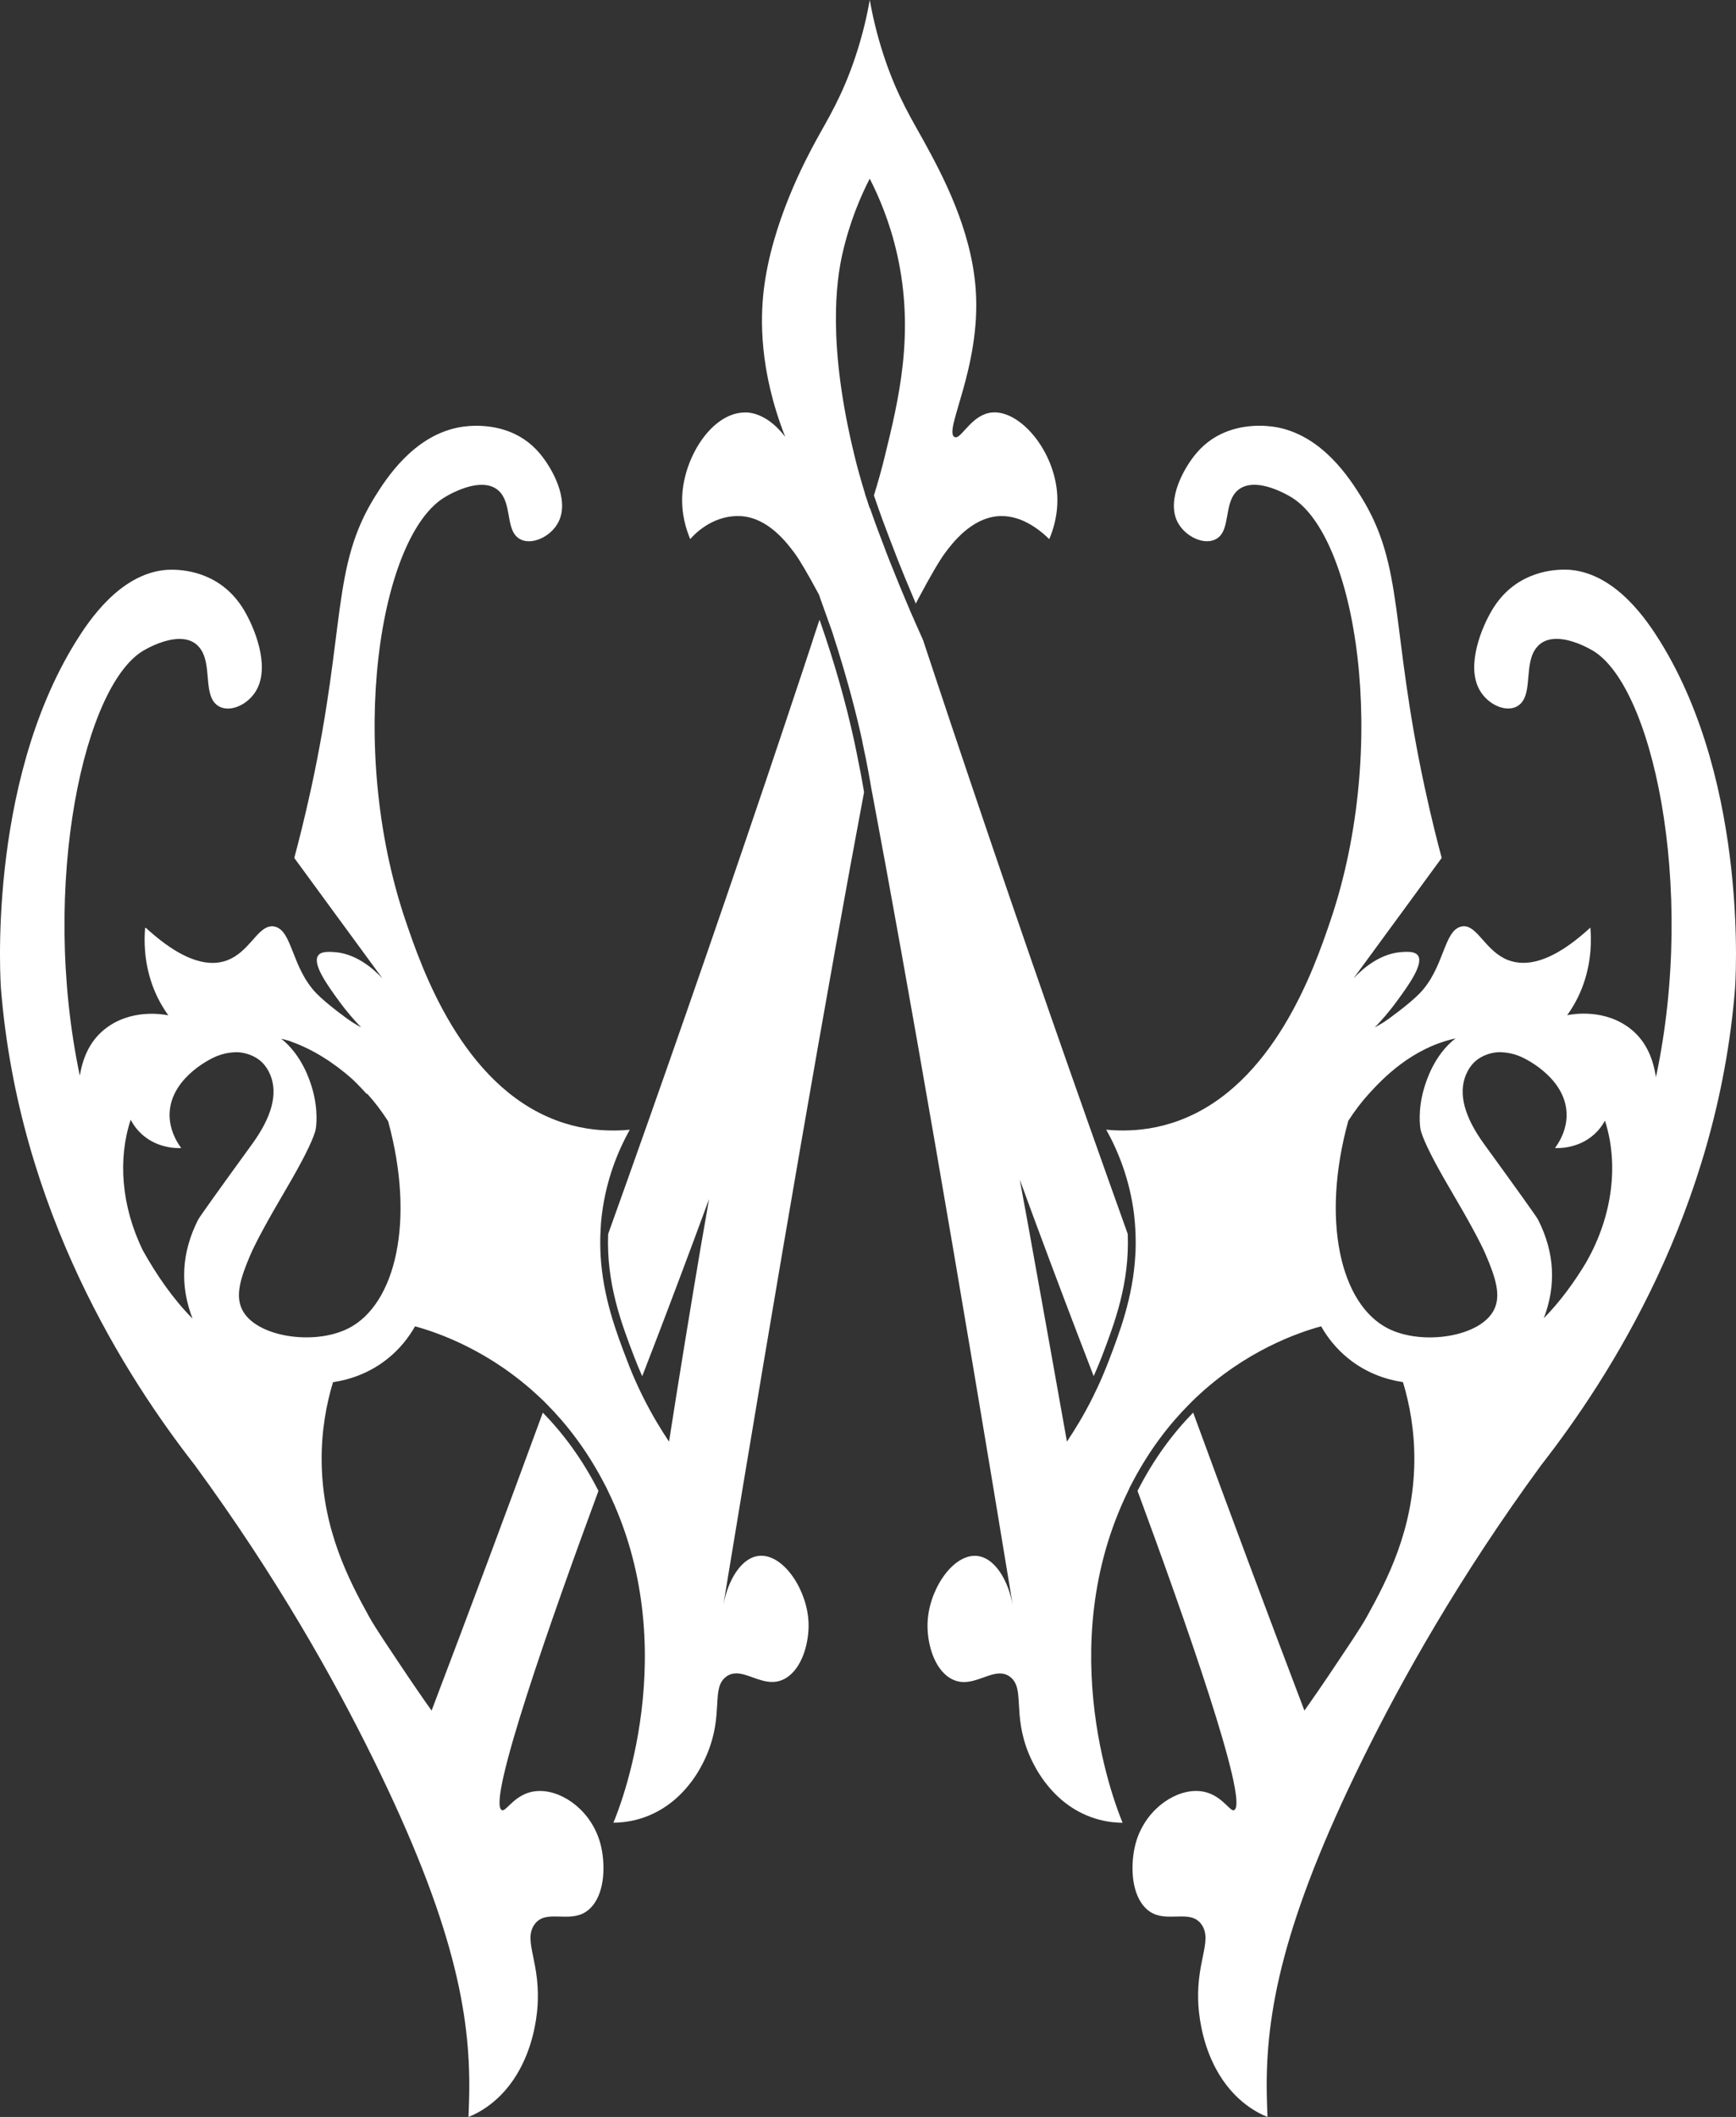
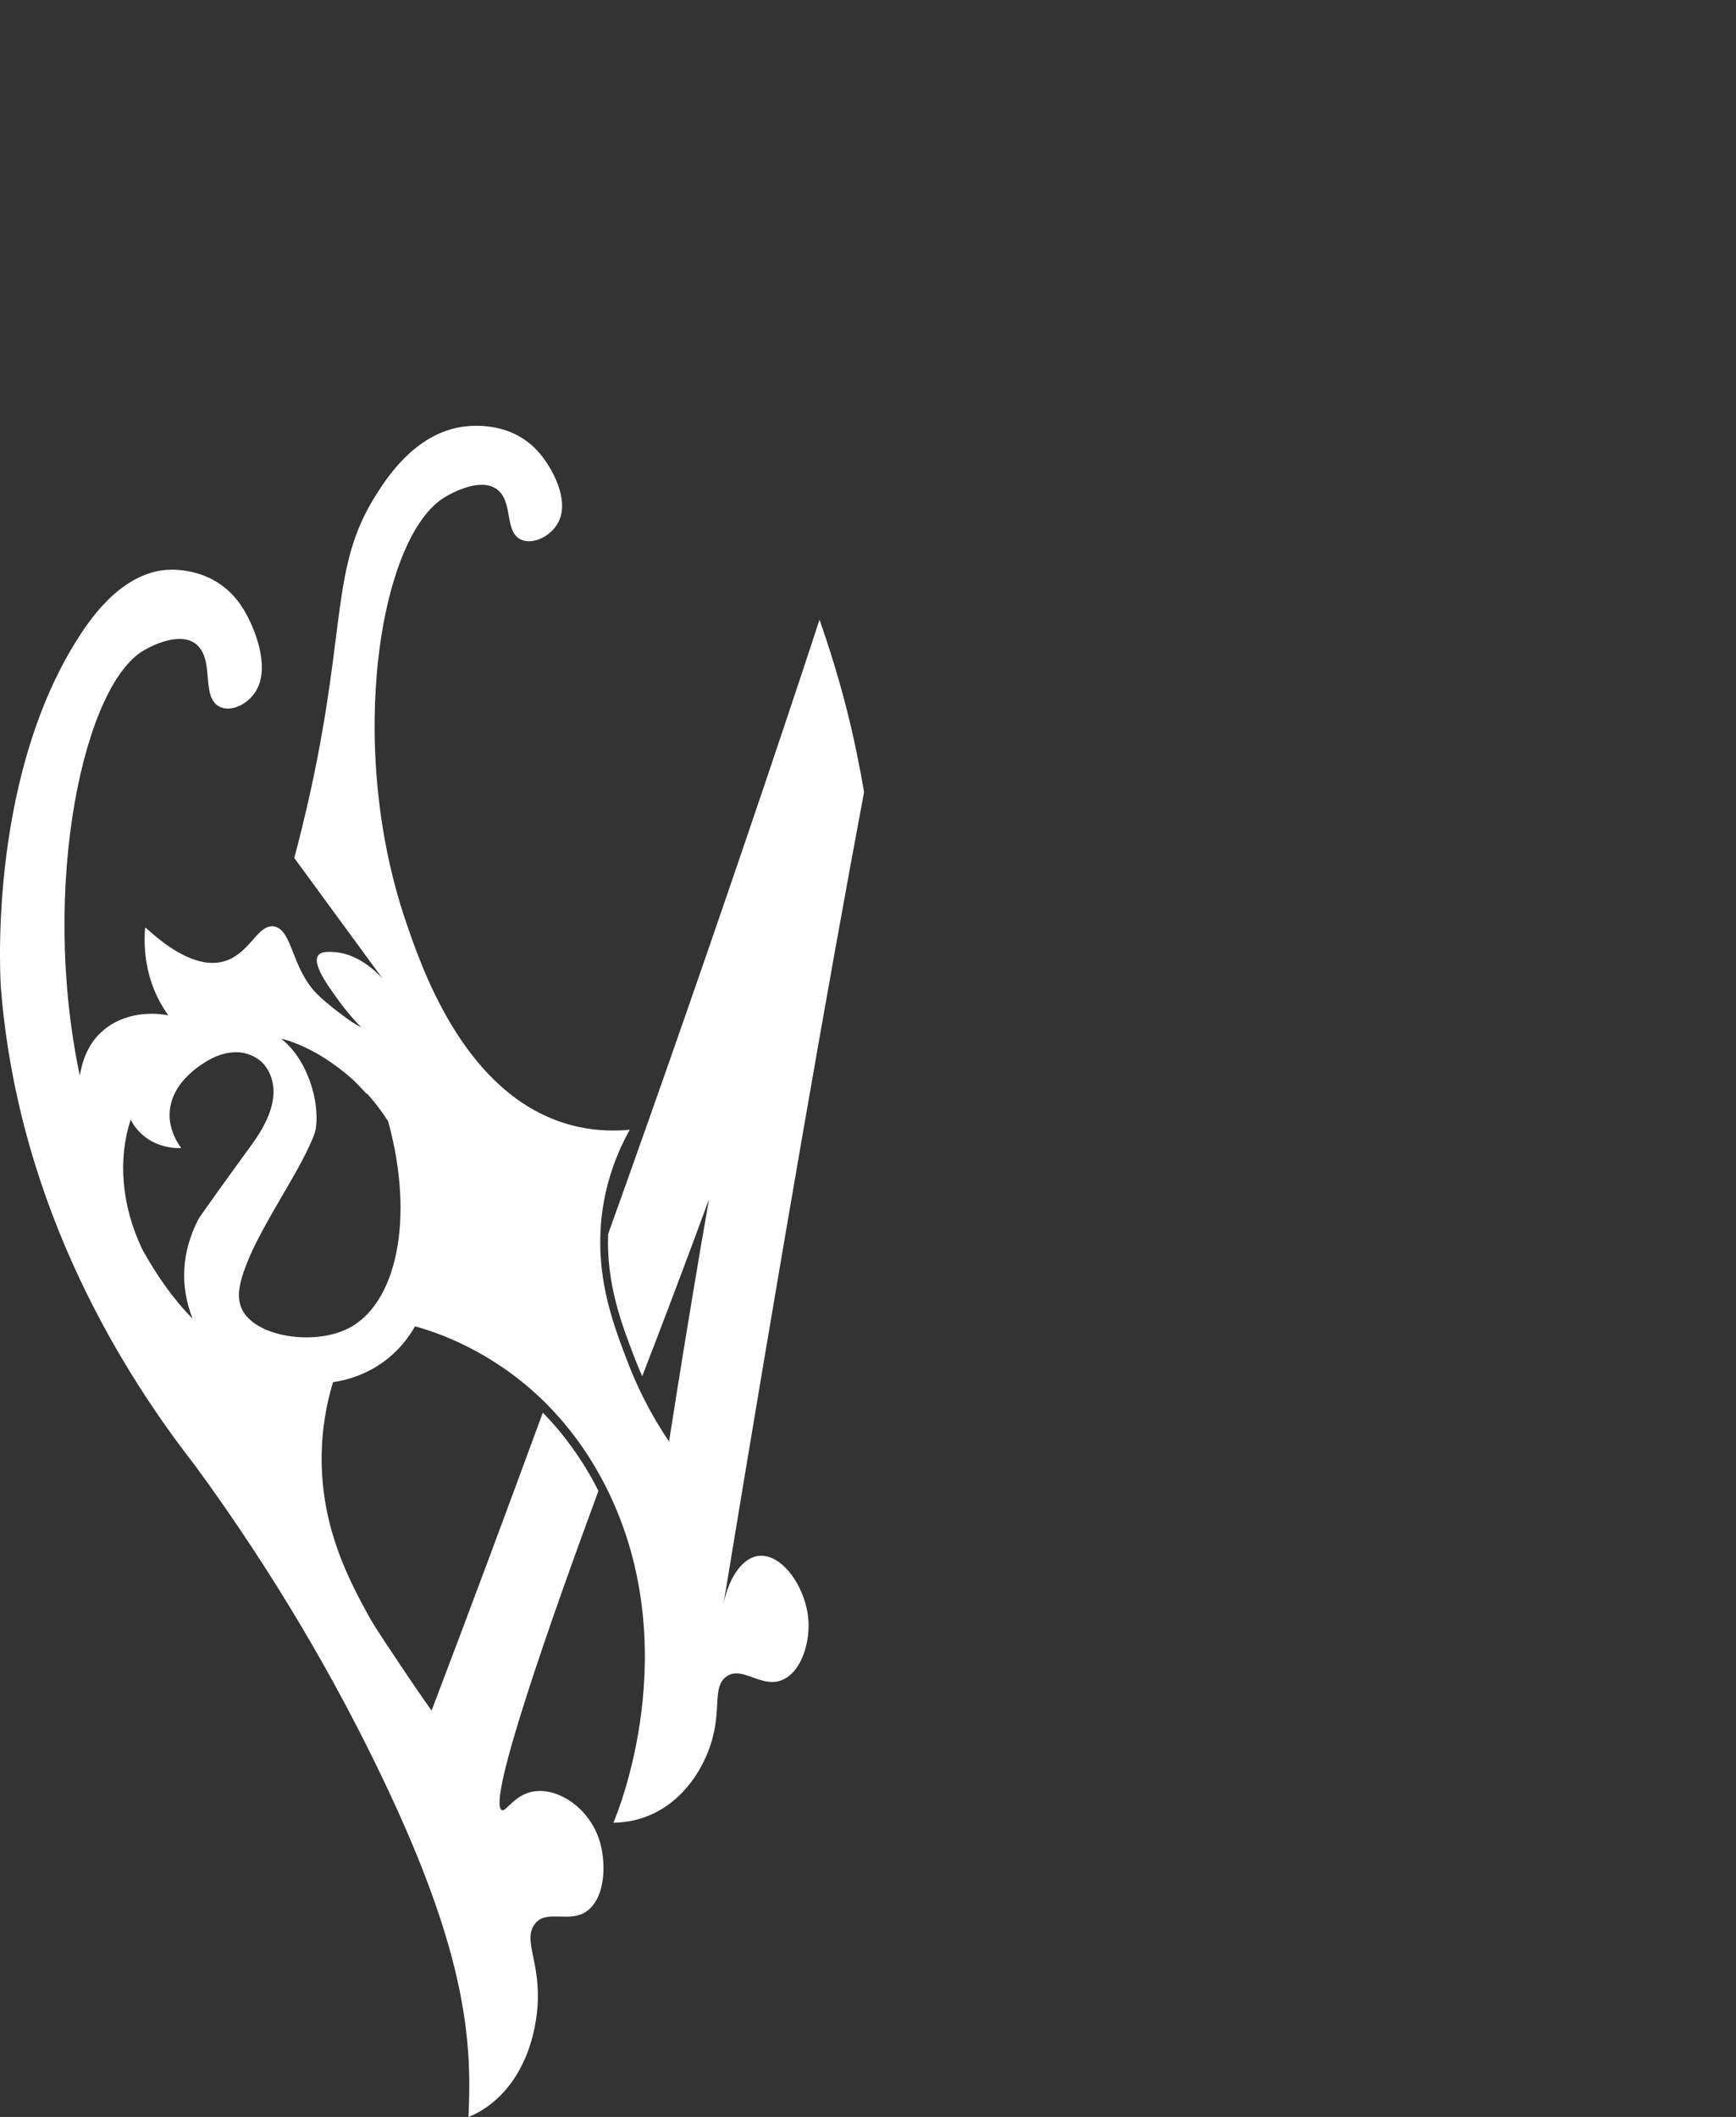
<svg xmlns="http://www.w3.org/2000/svg" id="Layer_1" data-name="Layer 1" viewBox="0 0 541.73 660.47">
  <rect x="0" y="0" width="541.73" height="660.47" fill="#333333" stroke="none" />
  <defs>
    <style>
      .cls-1 {
        fill: #FFFFFF;
        stroke-width: 0px;
      }
    </style>
  </defs>
  <path class="cls-1" d="M268.5,240.81c-.17-.83-.32-1.65-.49-2.48-.44-2.22-.87-4.45-1.34-6.64-.02-.03-.02-.06-.02-.09-2.74-12.62-6.34-25.14-10.58-37.3-.12-.31-.24-.63-.34-.94-.68,2-1.31,3.99-1.99,6.01,0,.03-.02.06-.02.09s0,.03-.02.06c0,.03,0,.06-.02.09-1.14,3.39-2.23,6.81-3.37,10.2-3.79,11.4-7.6,22.8-11.46,34.23-16.12,47.71-32.48,94.7-49.08,140.98-.58,15.47,4.2,28.04,8.16,38.36.78,2.02,1.6,4.02,2.48,5.98.36-.94.56-1.45.56-1.45,4.88-12.57,10.12-26.39,15.66-41.27.75-2.05,1.53-4.1,2.28-6.18.78-2.08,1.58-4.22,2.35-6.36-.39,2.19-.78,4.42-1.14,6.64-.39,2.22-.8,4.45-1.17,6.67,0,.03-.02.06-.02.09-3.52,20.8-6.92,41.55-10.15,62.27-2.33-3.48-5.24-8.15-8.16-14.02-.24-.48-.51-1.03-.75-1.54s-.49-1-.73-1.54c-1.17-2.51-2.33-5.22-3.42-8.12-3.37-8.78-7.55-19.75-8.3-32.92-.05-1.11-.1-2.22-.1-3.36-.02-1.28,0-2.59.07-3.9.07-1.8.19-3.62.44-5.5,1.36-10.94,5.03-19.83,8.69-26.42-1.55.17-3.3.26-5.24.26-4.95,0-11.05-.68-17.6-3.14-29.62-11.03-42.14-47.73-47.02-62.04-18.76-54.97-8.18-120.66,12.36-132.54,1.04-.63,6.43-3.73,11.31-3.73,1.92,0,3.76.48,5.22,1.79,4.39,3.93,2.06,12.23,6.46,14.99.87.57,1.92.83,3.03.83,3.45,0,7.48-2.48,9.27-6.1,3.5-7.04-2.16-16.99-6.04-21.49-6-7.01-14.08-8.44-19.57-8.44-3.11,0-5.41.46-6.04.6-13.79,2.91-22.07,15.76-25.61,21.43-13.69,21.97-9.03,40.41-19.88,90.74-2.11,9.69-4.1,17.47-5.34,22.06,3.86,5.24,7.7,10.52,11.53,15.76,5.34,7.3,10.68,14.59,16.02,21.86-3.11-3.31-8.67-8.09-15.73-8.29-.29-.03-.61-.03-.92-.03-1.46,0-2.99.2-3.59,1.37-1.48,2.79,3.2,9.23,6.51,13.79,2.67,3.68,5.19,6.47,7.06,8.41-.66-.37-1.58-.86-2.69-1.57,0,0-.07-.03-.15-.09-1.07-.66-7.84-5.59-11.07-8.89-7.82-8.04-7.55-19.63-13.04-20.89-.29-.09-.56-.11-.85-.11s-.54.03-.81.1c-3.94.72-6.53,7.88-13.08,10.47-.78.29-1.57.51-2.36.66-.76.13-1.53.2-2.3.2-7.04,0-14.52-5.13-20.9-11,0,.05,0,.11-.01.16-.05-.05-.11-.09-.16-.14-.32,3.56-.44,10.23,2.16,17.64,1.44,4.11,3.39,7.33,5.07,9.69-1.65-.33-11.82-2.18-19.98,4.43-4.91,3.98-6.8,9.45-7.64,14.39-12.54-59.44,1.4-123.42,20.73-133.09,1-.57,5.85-3.16,10.39-3.16,2.35,0,4.64.68,6.24,2.71,4.03,4.96,1.09,14.22,5.27,17.78,1.02.85,2.26,1.23,3.59,1.23,3.3,0,7.14-2.39,9.08-6.07,3.98-7.58-.8-19.29-4.22-24.91-6.68-10.97-17.43-12.34-22.33-12.34-1.17,0-2.01.06-2.35.11-14.03,1.51-23.52,15.73-27.53,22.17C-4.4,245.25.29,308.35.29,308.35c5.58,69.62,39.39,121.68,60.5,148.76,25.64,35,43.48,66.9,55.68,91.68,25.2,51.15,30.3,79.57,29.96,104.01-.06,4.07-.22,6.76-.23,7.67,3.08-1.23,9.78-4.62,14.98-13.11,5.1-8.32,6.17-17.16,6.48-20.43,1.29-14.45-4.42-21.03-1.02-26.3,1.55-2.37,3.81-2.71,6.34-2.71,1.17,0,2.38.06,3.59.06,2.89,0,5.8-.43,8.23-3.28,4.15-4.87,4.08-13.59,2.6-19.35-2.67-10.15-11.48-16.59-18.91-16.59-.58,0-1.17.06-1.72.11-5.92.85-8.57,5.93-9.95,5.93-.1,0-.19-.03-.27-.09-4.61-2.71,15.58-59.99,30.2-99.57-5.05-9.97-11.07-17.98-17.36-24.42-11.48,31.32-23.06,62.33-34.71,92.96-2.48-3.48-5.97-8.52-10.1-14.73-2.69-4.05-7.36-10.89-9.35-14.48-6.34-11.48-14.61-27.19-14.86-48.53-.09-9.53,1.47-17.86,3.55-24.71,5.66-.87,11.68-3,17.17-7.44,3.76-3.04,6.46-6.54,8.43-9.99,7.13,1.94,23.52,7.57,39.06,22.29.34.31.66.63,1,.94.32.31.63.66.97.97,6.29,6.33,12.36,14.19,17.53,23.94.27.48.51.94.75,1.42.1.17.19.37.29.54.17.34.32.68.49,1.03,24.2,49.27,3.35,100.14,1.8,103.73,3.25-.03,10.56-.57,17.82-6.13,7.09-5.44,10.46-12.85,11.58-15.67,5-12.31,1.09-20.01,5.66-23.65,1.04-.83,2.14-1.14,3.3-1.14,3.37,0,7.16,2.68,11.19,2.68,1.41,0,2.86-.34,4.32-1.23,5.17-3.16,7.19-11.23,7.04-16.98-.27-10.17-7.45-21.17-14.76-21.17-.51,0-1.04.06-1.58.17-4.88,1.11-8.76,7.41-10.24,15.05,17.28-105.04,32.63-193.64,43.89-253.43v-.03c-.19-1.25-.44-2.51-.66-3.76-.17-.85-.32-1.71-.46-2.56ZM40.79,349.35c.61,1.18,1.41,2.38,2.47,3.53,5.19,5.63,12.31,5.34,13.29,5.29-3.22-4.38-3.59-8.27-3.63-9.97-.23-10.95,11.46-17.43,14.96-18.79,3.56-1.39,6.74-1.1,6.74-1.1,1.04.1,2.06.32,3.08.67,3.16,1.1,5.38,3.24,6.67,6.43,2.36,5.82.5,12.95-5.62,21.42-10.8,14.88-16.45,22.78-16.93,23.71-5.17,10.21-5.73,20.5-1.74,30.85-6.16-6.22-11.28-13.7-15.49-21.25-6.8-13.9-7.82-28.71-3.81-40.79ZM108.65,414.46c-10.76,5.45-29.13,2.62-33.17-6.05-1.98-4.25-.6-9.35,2.67-16.95,1.68-3.9,5.39-10.74,11.14-20.51,4.98-8.48,8.01-14.47,9.08-17.98.39-1.28,1.01-6.85-.98-13.52-.63-2.12-3.07-10.2-9.64-15.38,1.02.24,2.01.5,2.98.81,0,.02,0,.04,0,.06,7.02,2.43,13.77,6.88,19.22,11.74,1.88,1.79,3.43,3.46,4.64,4.8l-.24-.48c.14.15.3.3.44.46,2.28,2.53,4.39,5.34,6.33,8.37,8.5,30.94,2.4,57.12-12.44,64.63Z" />
-   <path class="cls-1" d="M517.98,200c-4.01-6.44-13.5-20.66-27.53-22.17-.34-.06-1.19-.11-2.35-.11-4.9,0-15.66,1.37-22.33,12.34-3.42,5.61-8.21,17.33-4.22,24.91,1.94,3.68,5.78,6.07,9.08,6.07,1.34,0,2.57-.37,3.59-1.23,4.18-3.56,1.24-12.82,5.27-17.78,1.6-2.02,3.88-2.71,6.24-2.71,4.54,0,9.39,2.59,10.39,3.16,19.38,9.71,33.35,74,20.63,133.57-.8-5.06-2.64-10.77-7.72-14.89-8.16-6.61-18.33-4.76-19.98-4.43,1.68-2.36,3.63-5.58,5.07-9.69,2.6-7.41,2.48-14.08,2.16-17.64-6.38,5.87-13.86,11-20.88,11-1.65,0-3.28-.28-4.86-.88-6.89-2.74-9.39-10.54-13.72-10.54-.27,0-.56.03-.85.11-5.49,1.25-5.2,12.85-13.01,20.89-3.23,3.31-10.03,8.24-11.07,8.89-.07.06-.15.09-.15.09-1.14.71-2.06,1.2-2.72,1.57,1.89-1.94,4.39-4.73,7.06-8.41,3.33-4.56,7.99-11,6.53-13.79-.63-1.17-2.14-1.37-3.59-1.37-.32,0-.63,0-.95.03-7.04.2-12.62,4.99-15.73,8.29,5.34-7.27,10.68-14.56,16.02-21.86,3.86-5.24,7.7-10.52,11.53-15.76-1.24-4.59-3.23-12.37-5.32-22.06-10.85-50.33-6.21-68.77-19.91-90.74-3.54-5.67-11.8-18.52-25.59-21.43-.66-.14-2.94-.6-6.04-.6-5.51,0-13.57,1.42-19.59,8.44-3.86,4.5-9.52,14.45-6.04,21.49,1.82,3.62,5.85,6.1,9.27,6.1,1.12,0,2.16-.26,3.06-.83,4.39-2.76,2.06-11.06,6.43-14.99,1.48-1.31,3.33-1.79,5.24-1.79,4.88,0,10.27,3.11,11.31,3.73,20.51,11.88,31.12,77.57,12.36,132.54-4.88,14.31-17.43,51.01-47.05,62.04-6.55,2.45-12.62,3.14-17.6,3.14-1.92,0-3.69-.09-5.22-.26,3.67,6.58,7.33,15.47,8.69,26.42.22,1.88.36,3.7.44,5.5.05,1.31.07,2.62.07,3.9,0,1.14-.05,2.25-.12,3.36-.73,13.17-4.93,24.14-8.28,32.92-1.12,2.91-2.26,5.61-3.42,8.12-.24.54-.51,1.03-.75,1.54-.24.51-.49,1.05-.73,1.54-2.91,5.87-5.83,10.54-8.16,14.02-4.01-22.51-8.04-45.06-12.11-67.57-.44-2.34-.87-4.67-1.29-7.01,0-.03,0-.06-.02-.09-.41-2.34-.85-4.7-1.29-7.04.85,2.28,1.68,4.5,2.48,6.75,0,.03.02.03.02.06.83,2.19,1.65,4.47,2.45,6.64,6.26,16.9,12.14,32.37,17.55,46.39,0,0,.19.51.56,1.45.87-1.97,1.72-3.96,2.5-5.98,3.93-10.32,8.74-22.88,8.13-38.36-16.58-46.28-32.97-93.27-49.06-140.98-4.03-11.88-7.99-23.77-11.92-35.59-.97-2.88-1.92-5.76-2.86-8.63-.02-.06-.02-.09-.05-.14-.75-1.65-1.48-3.31-2.21-4.96-.07-.2-.17-.4-.27-.6-.02-.06-.05-.11-.07-.17-.17-.43-.39-.88-.56-1.31l-.07-.14-.02-.03c-.05-.09-.07-.17-.12-.26-.17-.4-.34-.8-.51-1.2h-.02c-.19-.48-.39-.97-.58-1.42-.22-.48-.41-.94-.61-1.42-1.63-3.85-3.23-7.72-4.78-11.66-.07-.2-.15-.37-.24-.57-.34-.86-.7-1.77-1.04-2.65-.15-.34-.27-.71-.41-1.05-.05-.14-.1-.26-.15-.37,0-.03,0-.06-.02-.09v-.03c-.22-.51-.39-1.03-.58-1.54-.9-2.34-1.8-4.7-2.67-7.07-.56-1.57-1.09-3.11-1.65-4.67-.02.06-.02.09-.05.14-.24-.77-.49-1.48-.73-2.25v-.03c-.1-.29-.19-.57-.29-.88-.12-.31-.24-.66-.36-1v-.03c-.02-.09-.05-.14-.07-.23h.02v-.03c-1.31-4.3-2.43-8.26-3.28-11.8-8.59-34.97-5.68-54.83-3.86-62.92,2.31-10.32,5.83-18.32,8.57-23.68,2.74,5.36,6.26,13.37,8.57,23.68,5.53,24.65.44,45.4-3.86,62.92-.87,3.65-2.02,7.75-3.4,12.23.85,2.48,1.72,4.93,2.62,7.44.68,1.82,1.38,3.65,2.06,5.47.19.51.39,1.03.58,1.51.73,1.94,1.46,3.82,2.21,5.73,1.46,3.7,2.96,7.35,4.52,11,.07.2.17.46.29.68,0,.06.02.09.05.14.07.17.15.37.24.57.17.4.32.8.49,1.2.02-.06.05-.09.07-.11l.44-.86c.07-.11.15-.26.19-.37.1-.17.19-.34.27-.51,3.69-6.9,6.46-11.66,8.18-13.96,2.18-2.91,8.06-10.8,16.56-11.46.36-.03.75-.03,1.12-.03,5.97,0,11.14,3.62,14.83,7.18,1.17-2.74,2.84-7.69,2.48-13.85-.8-13.34-10.97-25.68-19.54-25.68-.27,0-.51.03-.78.03-6.21.57-9.32,7.75-11.34,7.75-.17,0-.32-.06-.46-.14-3.3-2.08,8.33-21.74,6.7-45.8-1.31-19.09-10.66-36.31-16.07-46.22-3.67-6.7-8.37-14.02-12.57-26.7-2.38-7.18-3.69-13.39-4.44-17.58-.73,4.19-2.06,10.4-4.44,17.58-4.2,12.68-8.93,19.98-12.57,26.7-2.89,5.36-13.57,25.16-16.07,46.22-1.02,8.69-1.51,24.88,6.7,45.8-5.22-6.87-10.37-7.5-11.8-7.61h-.75c-10.03,0-18.81,13.34-19.57,25.65-.36,6.16,1.31,11.11,2.48,13.85.9-1.05,6.41-7.18,14.78-7.18.39,0,.78,0,1.17.03,8.5.57,14.37,8.55,16.56,11.46,1.63,2.19,4.2,6.58,7.6,12.91.02.03.05.09.07.14s.05.14.07.2c.19.51.36,1.03.53,1.54.05.09.07.17.12.29,0,.03,0,.06.02.09.15.43.29.85.46,1.28.07.2.15.4.22.6.02.09.05.14.07.23.32.83.61,1.68.92,2.54.17.54.39,1.08.56,1.62.15.34.27.71.39,1.05.27.8.56,1.57.83,2.34.17.57.34,1.11.51,1.65.41,1.25.8,2.48,1.19,3.73,1.21,3.9,2.38,7.84,3.47,11.8.15.51.29,1.05.44,1.6v.03c.02.06.05.14.05.2.02.06.05.11.05.17t.02.06c.02.11.07.26.1.37,1.24,4.62,2.38,9.23,3.4,13.88.05.34.12.66.19,1,.1.51.19,1.03.32,1.51.02.09.05.2.05.29v.06c.17.77.34,1.6.51,2.37.15.83.34,1.62.49,2.45,0,.03-.02.03,0,.06.12.6.24,1.25.36,1.85.19,1.14.39,2.25.61,3.39.07.51.17,1.03.27,1.54.02.26.07.48.12.71.05.28.1.54.15.83.02.11.05.2.07.31,11.26,59.79,26.61,148.39,43.87,253.43-1.46-7.64-5.34-13.94-10.24-15.05-.51-.11-1.04-.17-1.58-.17-7.28,0-14.49,11-14.74,21.17-.17,5.76,1.84,13.82,7.02,16.98,1.48.88,2.91,1.23,4.35,1.23,4.03,0,7.82-2.68,11.19-2.68,1.14,0,2.26.31,3.3,1.14,4.54,3.65.66,11.34,5.63,23.65,1.14,2.82,4.52,10.23,11.6,15.67,7.26,5.56,14.54,6.1,17.79,6.13-1.53-3.59-22.41-54.46,1.82-103.73.15-.34.29-.68.46-1.03.1-.17.19-.37.29-.54.24-.48.51-.94.75-1.43,5.17-9.75,11.24-17.61,17.55-23.94.32-.31.66-.66.97-.97.32-.31.66-.63.97-.94,15.58-14.76,32.02-20.38,39.13-22.31,1.97,3.45,4.67,6.95,8.44,10,5.46,4.42,11.45,6.54,17.1,7.42,2.08,6.85,3.64,15.18,3.55,24.72-.24,21.34-8.52,37.05-14.86,48.53-1.99,3.59-6.65,10.43-9.35,14.48-4.13,6.21-7.62,11.26-10.1,14.73-11.65-30.64-23.23-61.64-34.71-92.96-6.29,6.44-12.31,14.45-17.36,24.42,14.61,39.58,34.81,96.86,30.2,99.57-.07.06-.17.09-.27.09-1.38,0-4.03-5.07-9.95-5.93-.56-.06-1.14-.11-1.72-.11-7.43,0-16.24,6.44-18.91,16.59-1.48,5.76-1.55,14.48,2.6,19.35,2.43,2.85,5.34,3.28,8.23,3.28,1.21,0,2.43-.06,3.59-.06,2.52,0,4.78.34,6.34,2.71,3.4,5.27-2.31,11.86-1.02,26.3.32,3.28,1.38,12.11,6.48,20.43,5.2,8.49,11.9,11.88,14.98,13.11,0-.91-.17-3.6-.23-7.67-.34-24.44,4.77-52.87,29.96-104.01,12.21-24.78,30.05-56.68,55.68-91.68,21.11-27.08,54.91-79.13,60.5-148.76,0,0,4.69-63.1-23.45-108.35ZM495.01,393.79c-3.75,6.24-8.15,12.29-13.26,17.48,3.94-10.31,3.37-20.56-1.78-30.74-.48-.93-6.13-8.83-16.93-23.71-6.11-8.46-7.98-15.6-5.62-21.42,1.3-3.19,3.52-5.33,6.67-6.43,1.01-.35,2.04-.58,3.08-.67,0,0,3.18-.29,6.74,1.1,3.51,1.37,15.19,7.84,14.96,18.79-.04,1.7-.4,5.59-3.63,9.97.98.06,8.11.34,13.29-5.29.98-1.06,1.71-2.16,2.3-3.25,4.24,13.1,2.64,29.36-5.83,44.16ZM420.74,349.69c1.91-2.97,3.99-5.74,6.23-8.22,4.47-4.96,13.56-14.49,27.23-17.5-6.69,5.17-9.15,13.36-9.79,15.49-1.99,6.67-1.37,12.24-.98,13.52,1.07,3.51,4.1,9.5,9.08,17.98,5.75,9.77,9.46,16.6,11.14,20.51,3.27,7.6,4.65,12.69,2.67,16.95-4.04,8.67-22.41,11.5-33.17,6.05-14.87-7.53-20.96-33.78-12.41-64.77Z" />
</svg>